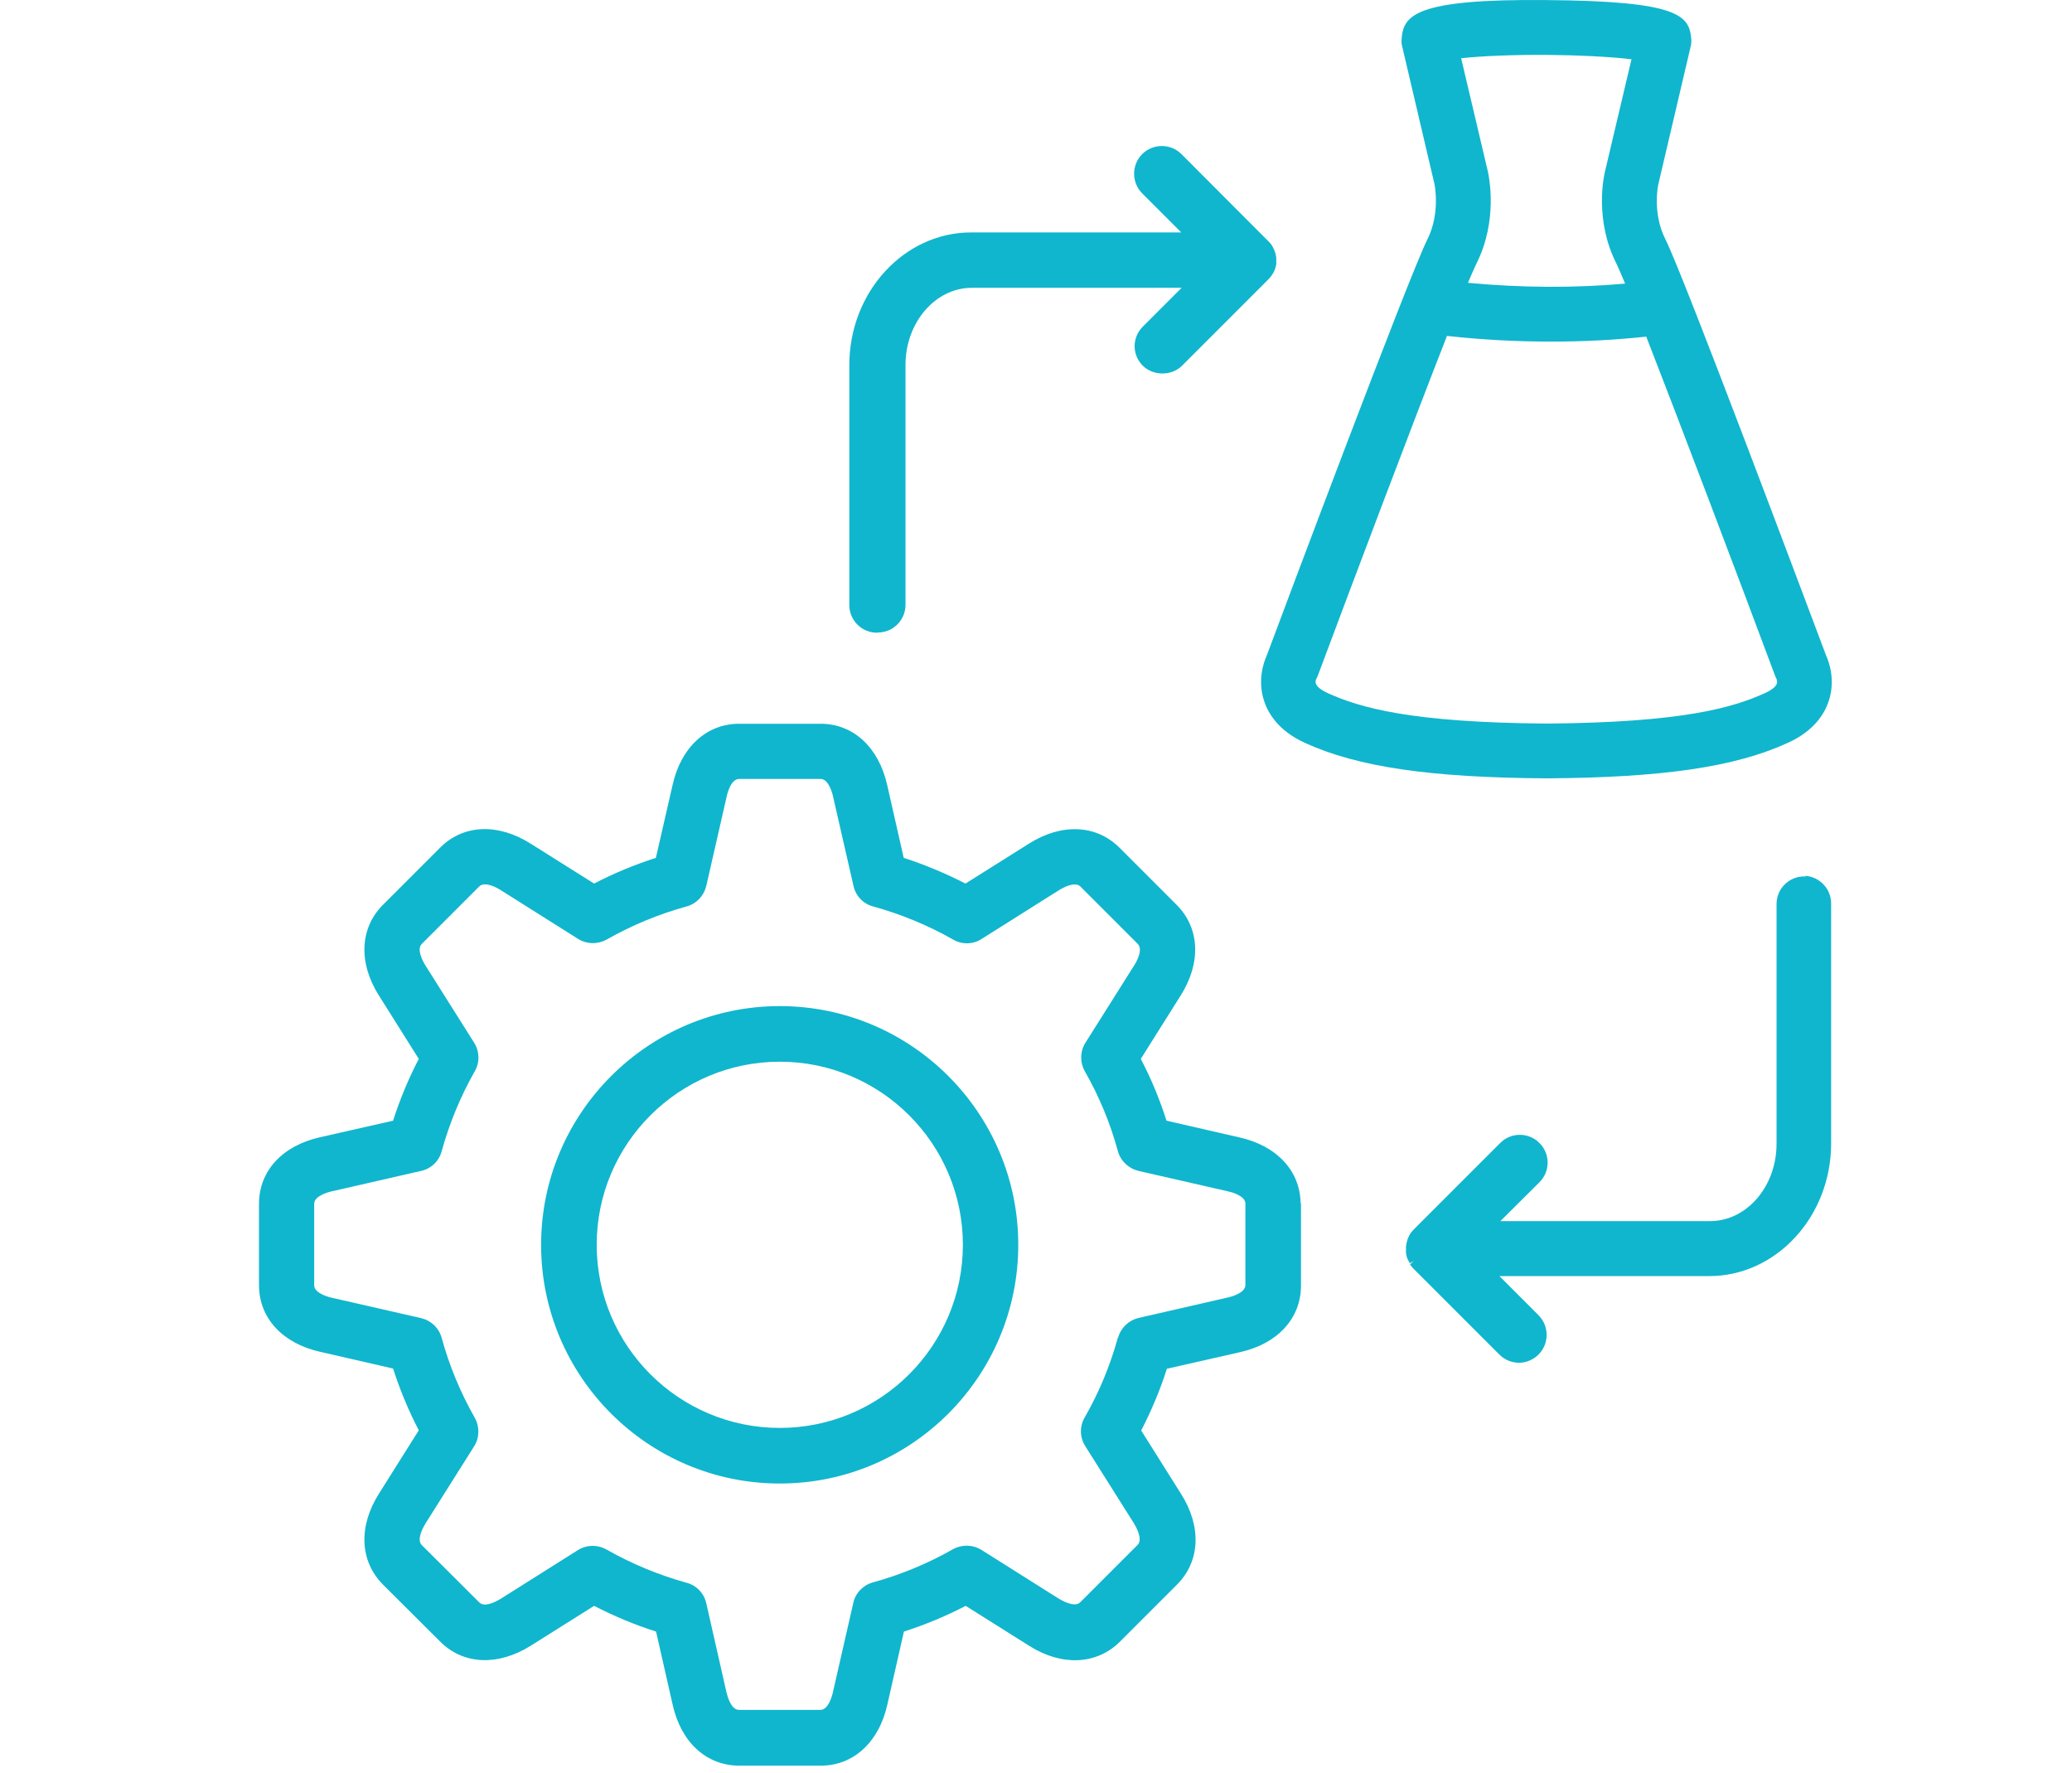
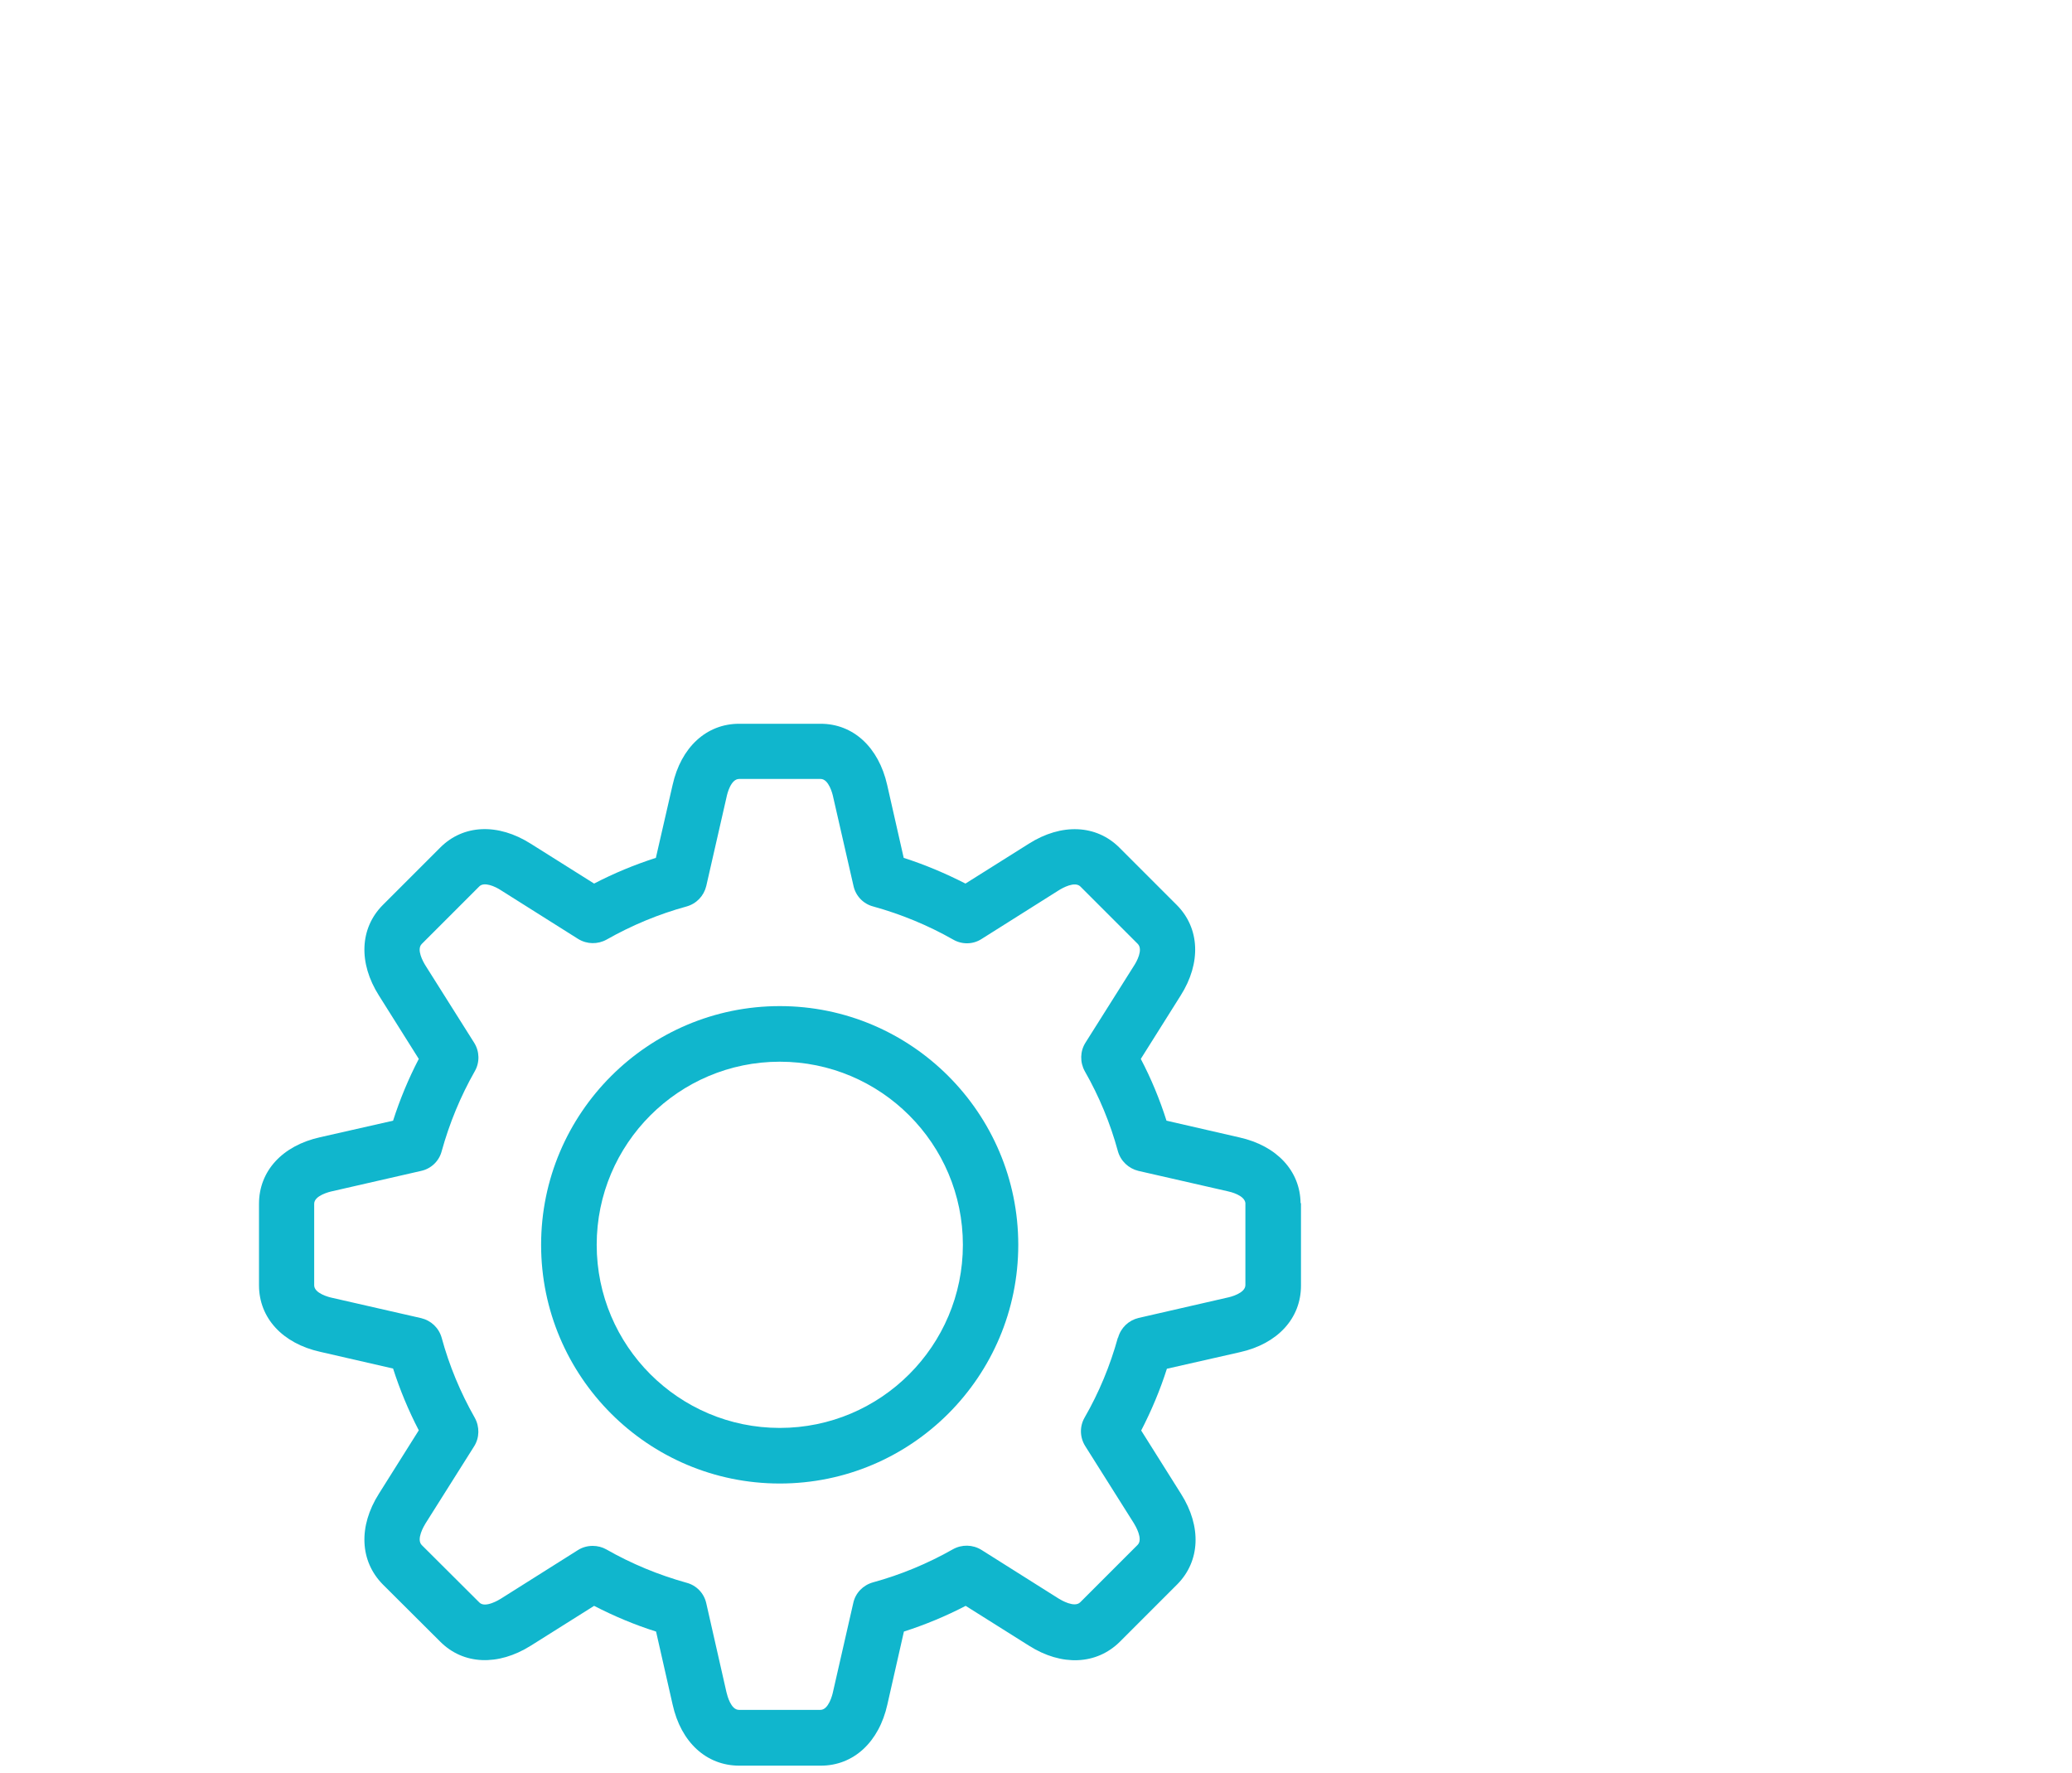
<svg xmlns="http://www.w3.org/2000/svg" width="104" height="89" viewBox="0 0 104 89">
  <g fill="none" fill-rule="evenodd">
-     <path fill="#10B6CD" fill-rule="nonzero" d="M1.43 31.744C2.2 31.744 2.82 31.124 2.82 30.354L2.82 18.314C2.82 16.184 4.32 14.444 6.15 14.444L16.68 14.444 14.73 16.394C14.47 16.654 14.32 17.004 14.32 17.374 14.32 17.744 14.47 18.094 14.73 18.354 15.25 18.874 16.18 18.874 16.7 18.354L21.03 14.024C21.03 14.024 21.08 13.974 21.12 13.924 21.12 13.924 21.16 13.864 21.17 13.864 21.18 13.844 21.2 13.824 21.23 13.774 21.23 13.774 21.26 13.724 21.27 13.714L21.3 13.654C21.3 13.654 21.33 13.604 21.34 13.574L21.38 13.464C21.38 13.464 21.4 13.404 21.41 13.354 21.41 13.354 21.43 13.254 21.43 13.254 21.43 13.254 21.43 13.184 21.43 13.174 21.43 13.134 21.43 13.084 21.43 13.004L21.43 13.004 21.43 12.934C21.43 12.934 21.41 12.794 21.4 12.784 21.4 12.754 21.39 12.714 21.37 12.664 21.37 12.654 21.35 12.614 21.35 12.604L21.35 12.604 21.32 12.534C21.32 12.534 21.3 12.474 21.29 12.474 21.29 12.464 21.25 12.394 21.25 12.384L21.21 12.314C21.21 12.314 21.15 12.234 21.14 12.224 21.14 12.214 21.1 12.174 21.09 12.164L16.67 7.734C16.13 7.194 15.24 7.194 14.7 7.734 14.16 8.274 14.16 9.164 14.7 9.704L16.66 11.664 6.12 11.664C2.75 11.664 0 14.654 0 18.324L0 30.364C0 30.364 0 30.404 0 30.424.03 31.164.64 31.754 1.39 31.754L1.43 31.744ZM48.01 43.994C48.01 43.994 47.96 43.984 47.93 43.984 47.16 43.984 46.54 44.604 46.54 45.374L46.54 57.414C46.54 59.544 45.04 61.284 43.21 61.284L32.68 61.284 34.64 59.334C34.9 59.074 35.05 58.724 35.05 58.354 35.05 57.984 34.91 57.634 34.64 57.364 34.38 57.104 34.03 56.954 33.66 56.954L33.66 56.954C33.29 56.954 32.94 57.094 32.67 57.364L28.34 61.694C28.34 61.694 28.29 61.754 28.24 61.804 28.21 61.834 28.18 61.874 28.14 61.944 28.12 61.974 28.1 62.004 28.09 62.044L28.09 62.044C28.09 62.044 28.09 62.044 28.09 62.044 28.07 62.074 28.06 62.114 28.04 62.144 28.04 62.144 28.04 62.164 28.03 62.174 28.01 62.224 27.99 62.294 27.97 62.384 27.97 62.394 27.97 62.404 27.96 62.424 27.96 62.464 27.95 62.504 27.94 62.554 27.94 62.594 27.94 62.644 27.94 62.704 27.94 62.744 27.94 62.784 27.94 62.834 27.94 62.874 27.94 62.914 27.95 62.894 27.95 62.914 27.95 62.944 27.95 62.964L27.97 63.014C27.97 63.014 27.97 63.074 27.99 63.104 28 63.144 28.01 63.174 28.03 63.204 28.03 63.224 28.05 63.244 28.06 63.254 28.06 63.274 28.08 63.294 28.08 63.304 28.08 63.304 28.08 63.314 28.09 63.324 28.09 63.324 28.09 63.324 28.09 63.324 28.1 63.344 28.12 63.374 28.13 63.394L28.13 63.394C28.13 63.394 28.13 63.394 28.13 63.394L28.34 63.284 28.14 63.454C28.14 63.454 28.18 63.504 28.18 63.504L28.18 63.504C28.18 63.504 28.22 63.564 28.23 63.574 28.26 63.604 28.28 63.634 28.3 63.654L32.63 67.984C32.89 68.244 33.25 68.394 33.61 68.394 33.97 68.394 34.33 68.244 34.59 67.984 34.85 67.724 35 67.374 35 66.994 35 66.614 34.85 66.274 34.59 66.004L32.63 64.044 43.16 64.044C46.53 64.044 49.28 61.054 49.28 57.384L49.28 45.344C49.28 44.604 48.7 44.004 47.98 43.954L48.01 43.994ZM49.03 32.904C48.2 30.704 41.88 13.824 40.96 12.004 40.29 10.684 40.6 9.244 40.61 9.234L42.22 2.374C42.26 2.234 42.27 2.094 42.26 1.954 42.16.774 41.63.054 35 .004 28.35-.066 27.8.784 27.72 1.974 27.71 2.114 27.72 2.244 27.76 2.374L29.37 9.234C29.37 9.234 29.68 10.684 29.02 12.004 28.1 13.824 21.77 30.704 20.95 32.904 20.8 33.234 20.47 34.154 20.83 35.214 21.04 35.834 21.57 36.694 22.87 37.284 25.52 38.494 29.14 39.024 35 39.064 40.84 39.024 44.46 38.494 47.1 37.284 48.41 36.694 48.94 35.834 49.15 35.214 49.51 34.154 49.18 33.234 49.03 32.904L49.03 32.904ZM34.98 2.754C36.46 2.764 38.2 2.844 39.26 2.974L37.93 8.604C37.87 8.844 37.39 11.044 38.51 13.244 38.59 13.414 38.74 13.754 38.94 14.234 36.37 14.464 33.72 14.444 31.05 14.194 31.25 13.734 31.39 13.404 31.47 13.244 32.58 11.044 32.1 8.844 32.05 8.604L30.71 2.924C31.75 2.804 33.5 2.744 34.98 2.754ZM45.96 34.784C44.36 35.514 41.81 36.264 35 36.314 28.17 36.264 25.62 35.514 24.01 34.784 23.28 34.444 23.39 34.184 23.44 34.074 23.46 34.024 23.49 33.974 23.51 33.924 25.5 28.604 28.28 21.244 30 16.854 30.02 16.864 30.03 16.864 30.05 16.864 31.79 17.054 33.52 17.144 35.23 17.144 36.84 17.144 38.43 17.064 40 16.894 41.71 21.284 44.49 28.614 46.47 33.924 46.49 33.974 46.5 33.984 46.52 34.034 46.59 34.184 46.7 34.444 45.96 34.784L45.96 34.784Z" transform="translate(42.63)" />
    <g fill="#10B6CD" fill-rule="nonzero" transform="translate(13 36.324)">
      <path d="M52.28,24.06 C52.26,22.44 51.09,21.18 49.21,20.76 L45.55,19.92 C45.21,18.85 44.78,17.81 44.26,16.82 L46.26,13.64 C47.3,12 47.22,10.26 46.07,9.1 L43.18,6.21 C42.02,5.06 40.28,4.98 38.64,6.02 L35.46,8.02 C34.46,7.51 33.42,7.07 32.36,6.73 L31.53,3.07 C31.1,1.17 29.82,-2.39899859e-24 28.19,-2.39899859e-24 L24.1,-2.39899859e-24 C22.46,-2.39899859e-24 21.18,1.18 20.76,3.07 L19.92,6.73 C18.86,7.07 17.82,7.5 16.82,8.02 L13.64,6.02 C12,4.98 10.26,5.05 9.1,6.21 L6.21,9.1 C5.06,10.26 4.98,12 6.02,13.64 L8.02,16.82 C7.5,17.82 7.07,18.86 6.73,19.92 L3.07,20.75 C1.17,21.17 -4.4408921e-16,22.45 -4.4408921e-16,24.09 L-4.4408921e-16,28.18 C-4.4408921e-16,29.82 1.18,31.1 3.07,31.52 L6.73,32.36 C7.07,33.42 7.5,34.46 8.02,35.46 L6.02,38.64 C4.98,40.28 5.06,42.02 6.21,43.19 L9.1,46.07 C10.26,47.23 12,47.3 13.64,46.27 L16.82,44.27 C17.81,44.78 18.85,45.22 19.93,45.56 L20.76,49.22 C21.18,51.12 22.46,52.29 24.11,52.29 L28.2,52.29 C29.84,52.29 31.12,51.11 31.54,49.22 L32.37,45.56 C33.43,45.22 34.47,44.79 35.47,44.27 L38.65,46.27 C40.29,47.31 42.03,47.23 43.2,46.08 L46.09,43.19 C47.24,42.03 47.32,40.29 46.28,38.65 L44.28,35.47 C44.79,34.48 45.23,33.44 45.57,32.37 L49.23,31.54 C51.13,31.12 52.3,29.84 52.3,28.2 L52.3,24.11 C52.3,24.11 52.3,24.08 52.3,24.06 L52.28,24.06 Z M43.11,30.81 C42.72,32.22 42.16,33.57 41.44,34.82 C41.18,35.27 41.2,35.82 41.47,36.25 L43.91,40.12 C43.99,40.25 44.39,40.92 44.1,41.21 L41.22,44.09 C40.93,44.38 40.26,43.98 40.13,43.9 L36.26,41.46 C35.82,41.19 35.28,41.18 34.83,41.43 C33.56,42.15 32.21,42.71 30.82,43.09 C30.32,43.23 29.94,43.62 29.83,44.12 L28.81,48.59 C28.78,48.74 28.59,49.49 28.18,49.49 L24.09,49.49 C23.69,49.49 23.51,48.8 23.46,48.59 L22.45,44.14 C22.34,43.64 21.96,43.24 21.46,43.11 C20.06,42.72 18.7,42.16 17.44,41.44 C17.23,41.32 16.99,41.26 16.75,41.26 C16.49,41.26 16.23,41.33 16.01,41.47 L12.14,43.91 C12.06,43.96 11.35,44.4 11.06,44.1 L8.17,41.22 C7.88,40.93 8.28,40.26 8.36,40.13 L10.8,36.26 C11.07,35.83 11.08,35.28 10.83,34.83 C10.11,33.56 9.55,32.22 9.17,30.82 C9.03,30.32 8.64,29.95 8.14,29.83 L3.67,28.81 C3.52,28.78 2.77,28.59 2.77,28.18 L2.77,24.09 C2.77,23.68 3.53,23.49 3.68,23.46 L8.14,22.44 C8.64,22.33 9.04,21.95 9.17,21.45 C9.56,20.04 10.12,18.69 10.83,17.44 C11.09,16.99 11.07,16.44 10.8,16.01 L8.36,12.14 C8.24,11.95 7.89,11.33 8.17,11.05 L11.06,8.16 C11.3,7.92 11.85,8.16 12.15,8.36 L16.02,10.8 C16.46,11.07 17,11.08 17.45,10.83 C18.72,10.11 20.07,9.55 21.46,9.17 C21.96,9.03 22.33,8.64 22.45,8.14 L23.47,3.67 C23.5,3.52 23.68,2.77 24.1,2.77 L28.19,2.77 C28.6,2.77 28.79,3.52 28.82,3.68 L29.84,8.14 C29.95,8.64 30.33,9.04 30.83,9.17 C32.24,9.56 33.59,10.12 34.84,10.83 C35.29,11.09 35.84,11.08 36.27,10.8 L40.14,8.36 C40.33,8.24 40.95,7.89 41.23,8.17 L44.11,11.05 C44.39,11.34 44.04,11.96 43.92,12.14 L41.48,16.01 C41.21,16.44 41.2,16.99 41.45,17.44 C42.17,18.7 42.73,20.05 43.11,21.45 C43.25,21.95 43.65,22.32 44.14,22.44 L48.61,23.46 C48.76,23.49 49.46,23.66 49.51,24.05 C49.51,24.05 49.51,24.07 49.51,24.08 L49.51,28.17 C49.51,28.58 48.76,28.77 48.6,28.8 L44.15,29.82 C43.65,29.94 43.26,30.31 43.12,30.81 L43.11,30.81 Z" />
-       <path d="M26.14,14.17 C19.54,14.17 14.16,19.54 14.16,26.15 C14.16,32.76 19.53,38.13 26.14,38.13 C32.75,38.13 38.11,32.76 38.11,26.15 C38.11,19.54 32.74,14.17 26.14,14.17 L26.14,14.17 Z M35.33,26.15 C35.33,31.22 31.21,35.34 26.14,35.34 C21.07,35.34 16.95,31.22 16.95,26.15 C16.95,21.08 21.07,16.96 26.14,16.96 C31.21,16.96 35.33,21.08 35.33,26.15 Z" />
+       <path d="M26.14,14.17 C19.54,14.17 14.16,19.54 14.16,26.15 C14.16,32.76 19.53,38.13 26.14,38.13 C32.75,38.13 38.11,32.76 38.11,26.15 C38.11,19.54 32.74,14.17 26.14,14.17 L26.14,14.17 M35.33,26.15 C35.33,31.22 31.21,35.34 26.14,35.34 C21.07,35.34 16.95,31.22 16.95,26.15 C16.95,21.08 21.07,16.96 26.14,16.96 C31.21,16.96 35.33,21.08 35.33,26.15 Z" />
    </g>
  </g>
</svg>